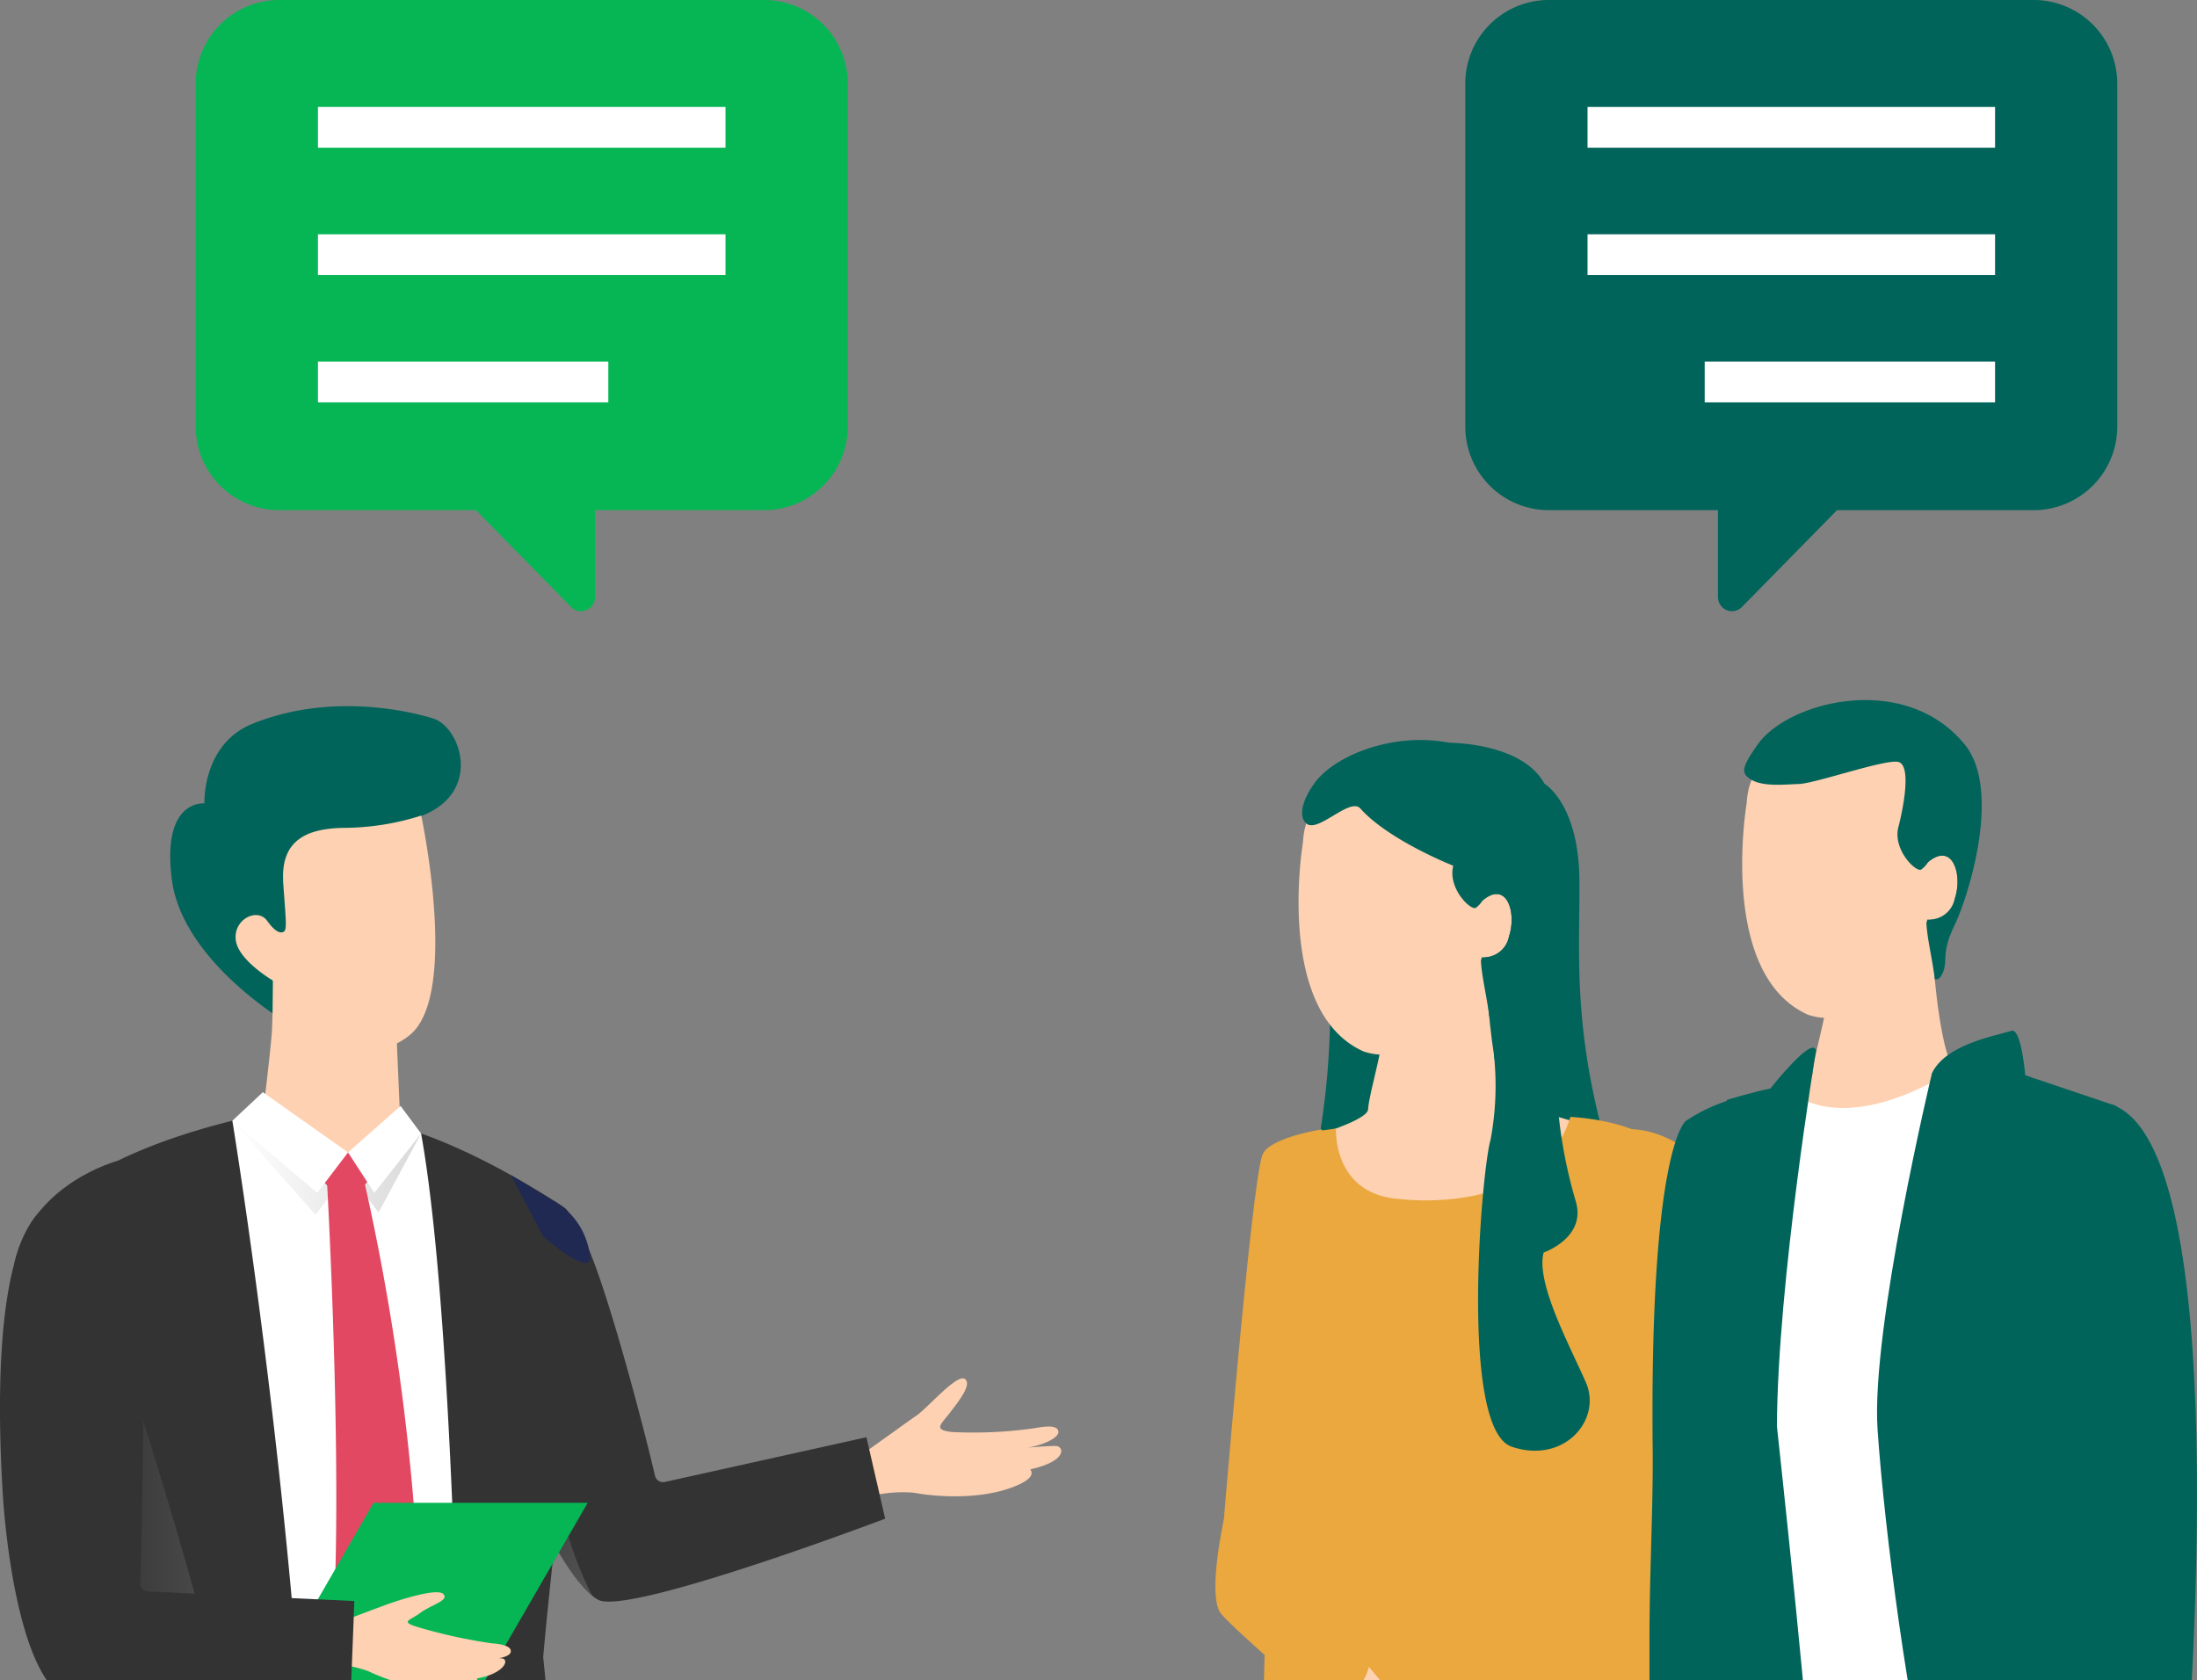
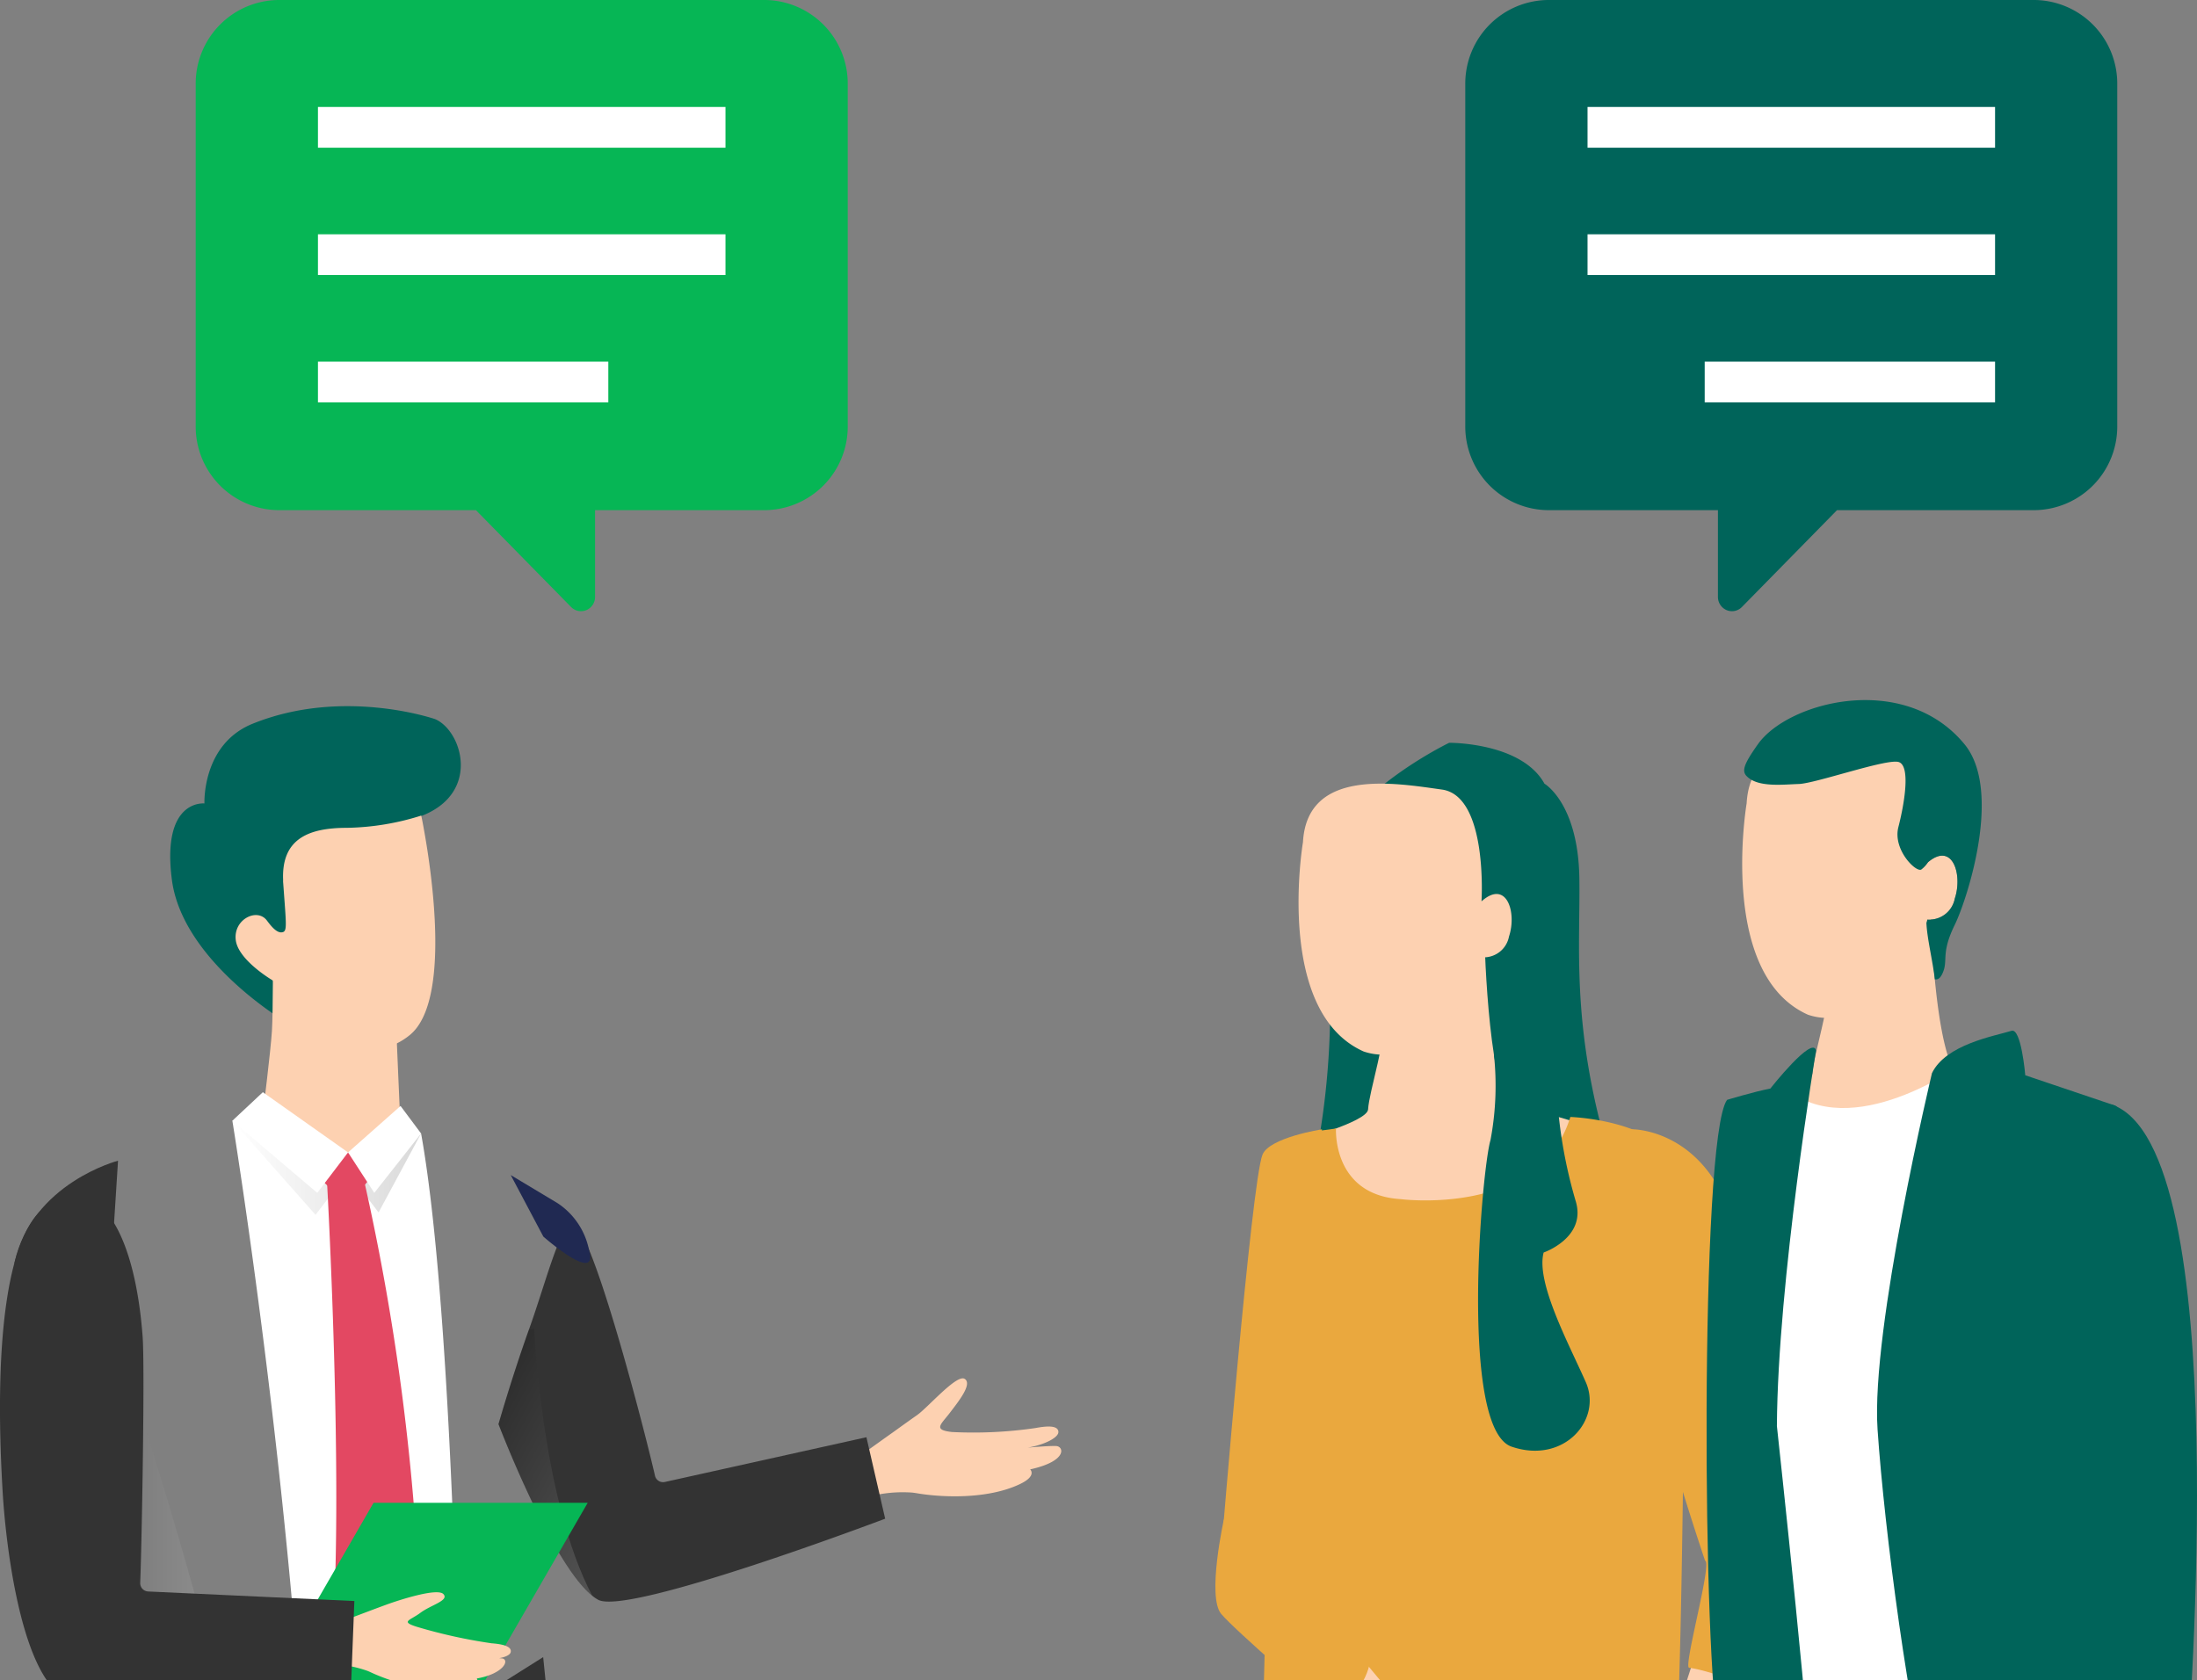
<svg xmlns="http://www.w3.org/2000/svg" xmlns:xlink="http://www.w3.org/1999/xlink" id="レイヤー_1" data-name="レイヤー 1" width="164.75" height="126" viewBox="0 0 164.75 126">
  <rect x="0" y="0" width="164.75" height="126" fill="#808080" stroke="none" />
  <defs>
    <style>
      .cls-1 {
        fill: none;
      }

      .cls-2 {
        fill: #06b655;
      }

      .cls-3 {
        fill: #fff;
      }

      .cls-4 {
        fill: #00645a;
      }

      .cls-5 {
        clip-path: url(#clip-path);
      }

      .cls-6 {
        fill: #eaa83e;
      }

      .cls-7 {
        fill: #fdd1b1;
      }

      .cls-8 {
        clip-path: url(#clip-path-2);
      }

      .cls-9 {
        fill: #333;
      }

      .cls-10, .cls-11, .cls-13 {
        isolation: isolate;
        opacity: 0.15;
      }

      .cls-10 {
        fill: url(#名称未設定グラデーション_2);
      }

      .cls-11 {
        fill: url(#名称未設定グラデーション_3);
      }

      .cls-12 {
        fill: #e34862;
      }

      .cls-13 {
        fill: url(#名称未設定グラデーション_4);
      }

      .cls-14 {
        fill: #202952;
      }
    </style>
    <clipPath id="clip-path">
      <rect class="cls-1" x="71.225" y="42" width="104" height="84" />
    </clipPath>
    <clipPath id="clip-path-2">
      <rect class="cls-1" x="-1.775" y="48.185" width="85.458" height="77.815" />
    </clipPath>
    <linearGradient id="名称未設定グラデーション_2" data-name="名称未設定グラデーション 2" x1="13642.038" y1="-3394.693" x2="13655.667" y2="-3394.693" gradientTransform="translate(13670.168 3585.368) rotate(-151.719)" gradientUnits="userSpaceOnUse">
      <stop offset="0" stop-color="#fff" />
      <stop offset="1" />
    </linearGradient>
    <linearGradient id="名称未設定グラデーション_3" data-name="名称未設定グラデーション 3" x1="-297.324" y1="148.414" x2="-283.168" y2="148.414" gradientTransform="matrix(1, 0, 0, -1, 314.745, 236)" xlink:href="#名称未設定グラデーション_2" />
    <linearGradient id="名称未設定グラデーション_4" data-name="名称未設定グラデーション 4" x1="12975.949" y1="116.283" x2="12990.002" y2="116.283" gradientTransform="translate(12993.879 236) rotate(180)" xlink:href="#名称未設定グラデーション_2" />
  </defs>
  <g id="レイヤー_2" data-name="レイヤー 2">
    <g id="テキスト">
      <g>
        <g>
          <g>
            <path class="cls-2" d="M57.377,0H20.869a6.27,6.27,0,0,0-6.194,6.309V31.953a6.271,6.271,0,0,0,6.194,6.309H35.69l7.135,7.264a1.04,1.04,0,0,0,1.148.232,1.073,1.073,0,0,0,.65-.991V38.262H57.377a6.271,6.271,0,0,0,6.194-6.309V6.309A6.27,6.27,0,0,0,57.377,0Z" />
            <g>
              <rect class="cls-3" x="23.843" y="8.022" width="30.56" height="3.056" />
              <rect class="cls-3" x="23.843" y="17.572" width="30.56" height="3.056" />
              <rect class="cls-3" x="23.843" y="27.122" width="21.774" height="3.056" />
            </g>
          </g>
          <g>
            <path class="cls-4" d="M109.879,6.309V31.953a6.271,6.271,0,0,0,6.194,6.309h12.752v6.505a1.073,1.073,0,0,0,.65.991,1.04,1.04,0,0,0,1.148-.232l7.132-7.264h14.821a6.271,6.271,0,0,0,6.194-6.309V6.309A6.27,6.27,0,0,0,152.581,0H116.073A6.27,6.27,0,0,0,109.879,6.309Z" />
            <g>
              <rect class="cls-3" x="119.047" y="8.022" width="30.56" height="3.056" />
              <rect class="cls-3" x="119.047" y="17.572" width="30.56" height="3.056" />
              <rect class="cls-3" x="127.833" y="27.122" width="21.774" height="3.056" />
            </g>
          </g>
        </g>
        <g>
          <g class="cls-5">
            <g>
              <g>
                <path class="cls-4" d="M108.673,55.71s5.425-.049,7.143,3.066c0,0,2.533,1.46,2.618,7.095s-.772,12.161,3.091,23.494c.888,2.6-10.993,4.292-10.993,4.292L98.187,89.021a59.061,59.061,0,0,0,.946-21.979C98.2,60.732,108.673,55.71,108.673,55.71Z" />
                <path class="cls-6" d="M99.133,84.7s-3.935.606-4.46,1.9c-.837,2.061-3.087,29.619-3.087,29.619s.354,1.3,4.99.53Z" />
                <path class="cls-7" d="M96.425,93.03c.169-1.542.389-7.034.666-7.42,0,0,5.445-1.443,5.5-2.407.082-1.386,1.316-4.888,1.554-8.834.06-.984,7.138-5.3,7.138-5.3s.126,10.225,1.653,13.627c0,0,5.435,1.339,11.632,3.578.566.2.765,1.248.987,2.33Z" />
                <path class="cls-6" d="M95.853,132.38l-1.18-2.132L95.68,91.227s-.228-3.431,1.011-5.366c.661-1.033,1.761-.948,3.493-1.225,0,0-.3,4.989,4.857,5.3,0,0,10.431,1.353,12.716-6.163,0,0,8.89.259,8.629,5.949,0,0-.154,42.247-.934,43.264A220.366,220.366,0,0,1,95.853,132.38Z" />
                <polygon class="cls-7" points="128.867 118.663 122.172 139.494 124.616 140.17 133.696 119.565 128.867 118.663" />
                <path class="cls-7" d="M97.707,63.17s-2.157,12.7,4.551,15.692a4.465,4.465,0,0,0,2.875,0c1.916-.479,5.032-3.234,5.989-7.068a1.918,1.918,0,0,0,2.036-1.557c.6-1.8-.179-4.311-2.062-2.635,0,0,.5-7.905-2.968-8.385S98.012,57.552,97.707,63.17Z" />
-                 <path class="cls-4" d="M102.014,60.64c-.786-.879-3.213,1.893-4.06,1.116-.478-.409-.489-1.456.59-2.98,2.237-3.159,10.862-5.429,15.332,0,2.856,3.465.174,11.587-.718,13.407-1,2.037-.531,2.57-.838,3.427-.215.594-.442.657-.642.623-.175-1.46-.576-3.023-.625-4.187.024-.083.048-.167.069-.252a1.918,1.918,0,0,0,2.036-1.557c.591-1.77-.158-4.234-1.98-2.7a2.077,2.077,0,0,1-.5.548c-.389.241-2.133-1.477-1.7-3.154C108.973,64.927,104.138,63.023,102.014,60.64Z" />
                <path class="cls-6" d="M122.471,84.7s5.648,0,7.617,7.43l4.631,24.281a5.992,5.992,0,0,1-.386,3.091c-2.574,6.87-3.307,6.134-4.157,6.354-.553.142-2.126-.583-3.513-.774-.448-.06,1.756-7.911,1.2-8.027C127.862,117.053,116.892,84.774,122.471,84.7Z" />
                <path class="cls-7" d="M95.359,116.28,114,138.6l-.643,1.571s-21.445-19.124-21.77-20.284c0,0-.041-3.207.047-4.25Z" />
                <path class="cls-6" d="M102.788,124.393s-.4,3.51-3.655,3.51c0,0-6.467-5.569-7.556-6.857s.2-7.084.2-7.084l3.342-.836-.066,2.51S102.191,123.878,102.788,124.393Z" />
                <path class="cls-4" d="M112.025,79.074a21.922,21.922,0,0,1-.254,6.427c-.679,2.318-2.334,21.662,1.584,23s6.813-2.009,5.56-4.843-3.758-7.47-3.16-9.718c0,0,3.194-1.1,2.421-3.8a35.912,35.912,0,0,1-1.417-7.985Z" />
              </g>
              <g>
-                 <path class="cls-4" d="M129.819,82.474a12.35,12.35,0,0,0-3.4,1.6s-2.729,1.865-2.486,24.7c.043,4.025-.238,9.257-.241,14.041v12.419l4.667.463s1.621-36.617,1.734-39.632Z" />
                <path class="cls-7" d="M129.682,85.944a8.369,8.369,0,0,1,.672-3.022s5.5-1.459,5.56-2.432c.081-1.4,1.327-4.937,1.568-8.924.06-.994,7.209-5.355,7.209-5.355s.129,10.328,1.672,13.765c0,0,10.1,1.963,11.749,3.615a4.826,4.826,0,0,1,1,2.353Z" />
                <path class="cls-3" d="M146.719,80.069s-8.595,6.066-13.344,1.043l-2.64,8.709v40.067s9.272.333,24.47-.057C161.994,129.656,146.719,80.069,146.719,80.069Z" />
                <path class="cls-7" d="M130.978,60.253s-2.178,12.826,4.6,15.852a4.515,4.515,0,0,0,2.905,0c1.935-.486,5.082-3.268,6.05-7.14a1.939,1.939,0,0,0,2.056-1.573c.606-1.816-.181-4.357-2.083-2.662,0,0,.511-7.986-3-8.47S131.288,54.58,130.978,60.253Z" />
                <path class="cls-4" d="M144.875,80.487s-4.591,19.2-4.079,26.729,2.374,21.75,4.275,28.737c.82,3.016,13.1-.109,14.3-5.413,0,0-2.92-20.487-2.945-22.819-.026-2.775,5.358-22.393,2.222-24.788l-6.776-2.287s-.3-3.557-1.026-3.336C149.525,77.713,145.914,78.333,144.875,80.487Z" />
                <path class="cls-4" d="M136.183,78.794s-2.873,17.283-2.936,28.157c0,0,2.926,26.9,2.506,27.389s-5.937-1.2-6.822-4.32c-1.241-4.384-1.5-44.682.58-47.53,0,0,2.06-.625,3.242-.846C132.753,81.644,135.934,77.607,136.183,78.794Z" />
                <path class="cls-4" d="M131.825,55.814c2.259-3.191,10.97-5.483,15.488,0,2.883,3.5.175,11.705-.727,13.545-1.008,2.057-.535,2.595-.847,3.461-.217.6-.446.663-.649.629-.175-1.475-.58-3.055-.632-4.23.025-.084.051-.168.072-.254a1.939,1.939,0,0,0,2.056-1.573c.6-1.788-.16-4.277-2-2.731a2.112,2.112,0,0,1-.509.553c-.394.242-2.157-1.492-1.719-3.186s.947-4.639,0-4.881S136.14,58.76,134.89,58.8c-1.192.037-2.985.26-3.842-.524C130.567,57.864,130.737,57.353,131.825,55.814Z" />
                <path class="cls-4" d="M164.036,131.809c0-1.669,3.689-45.809-5.7-48.976,0,0-2.63,7.63-2.246,11.735s-1.942,33.087-.4,35.116" />
              </g>
            </g>
          </g>
          <g class="cls-8">
            <g>
              <path class="cls-7" d="M64.883,108.91l-.069.6-.316,2.881s.5-.147,1.22-.274a9.951,9.951,0,0,1,2.712-.17c.1.011.2.028.3.043,1.781.311,5.315.5,7.788-.7,1.26-.611.732-1.086.732-1.086,2.817-.618,2.542-1.734,1.935-1.752-.563-.02-1.956.106-2.124.121,1.2-.193,2.327-.74,2.307-1.183-.02-.411-.585-.5-1.707-.288a32.261,32.261,0,0,1-6.265.3c-1.463-.157-.838-.561-.171-1.436s1.712-2.174,1.114-2.551-2.772,2.172-3.592,2.735c-.315.219-.966.683-1.641,1.171C66.03,108.084,64.883,108.91,64.883,108.91Z" />
              <path class="cls-9" d="M39.659,99.734c-1.264,3.529-2.278,7.077-2.278,7.077s3.993,10.449,7.03,12.868a2.792,2.792,0,0,0,.448.306c2.258,1.215,21.518-6.082,21.518-6.082l-1.405-6.11-15.107,3.354a.625.625,0,0,1-.75-.468l0-.009c-.686-3-4.29-17.07-5.921-18.754C42.225,90.913,41.071,95.81,39.659,99.734Z" />
              <path class="cls-10" d="M39.659,99.734c-1.264,3.529-2.278,7.077-2.278,7.077s3.993,10.449,7.03,12.868c-3.787-7.161-4.354-20.055-4.354-20.055S39.914,99.662,39.659,99.734Z" />
-               <path class="cls-9" d="M3.877,104.581a47.215,47.215,0,0,0,1.974,6.264,83.639,83.639,0,0,1,5.074,25.386,42.1,42.1,0,0,0,6.614,1.346A68.975,68.975,0,0,0,40.1,136.206c0-16.863,5.591-43.449,2.151-45.69S32,84.24,26.069,83.716l-6.36-.19C6.105,86.436,3.525,91,3.525,91S1.866,96.019,3.877,104.581Z" />
              <path class="cls-3" d="M17.425,84.058s4.574,27.982,5.7,53.927a56.6,56.6,0,0,0,11.43-.746s-.3-37.345-2.978-52.228L26.1,86.432Z" />
              <polygon class="cls-11" points="17.421 84.058 23.661 91.114 26.1 87.925 28.388 90.933 31.577 85.011 26.1 86.432 17.421 84.058" />
              <path class="cls-4" d="M12.89,65.985c.791,6.091,8.531,10.654,8.531,10.654a44.865,44.865,0,0,1,2.815-8.444c1.455-3.138,3.48-6.066,6.091-6.623,5.982-1.282,4.5-6.677,2.315-7.632-.035-.016-6.945-2.405-13.718.349-3.791,1.545-3.593,5.971-3.593,5.971S12.1,59.9,12.89,65.985Z" />
              <path class="cls-7" d="M19.712,83.529s3.421,2.97,6.385,2.9,3.941-1.8,3.941-1.8l-.171-3.9-.152-3.592-9.222-5.4-.026-.019v.063c0,.229,0,1.041-.006,2-.006,1.276-.025,2.812-.07,3.548C20.29,78.883,19.712,83.529,19.712,83.529Z" />
              <path class="cls-12" d="M27.985,88.046S26.86,89.723,26.1,89.853s-2.374-1.807-2.374-1.807L26.1,86.432Z" />
              <path class="cls-12" d="M24.87,123.606l3.967,6.836,2.742-7.1a175.979,175.979,0,0,0-4.367-35.2l-.977.133-1.72.235S25.825,111.662,24.87,123.606Z" />
              <polygon class="cls-3" points="26.1 86.432 23.791 89.465 17.421 84.058 19.711 81.915 26.1 86.432" />
              <polygon class="cls-3" points="30.036 82.947 26.1 86.432 28.068 89.465 31.577 85.011 30.036 82.947" />
              <path class="cls-13" d="M3.877,104.581a47.215,47.215,0,0,0,1.974,6.264,83.639,83.639,0,0,1,5.074,25.386,42.1,42.1,0,0,0,6.614,1.346,3.526,3.526,0,0,0,.323-.99c.965-5.687-8.631-34.729-8.631-34.729S6.207,103.343,3.877,104.581Z" />
              <path class="cls-7" d="M17.679,70.5c.179,1.521,2.778,3.036,2.778,3.036,2.006,2.982,6.57,7.126,10.283,4.084,3.085-2.538,1.629-12.22,1.048-15.414-.114-.652-.2-1.036-.2-1.036a19.423,19.423,0,0,1-5.557.917c-2.815,0-4.929.772-4.8,3.9,0,.006-.006.018,0,.024a1.3,1.3,0,0,0,.006.216c.239,3.329.323,3.659-.126,3.7s-.952-.707-1.12-.917C19.248,68.081,17.493,68.967,17.679,70.5Z" />
              <polygon class="cls-9" points="34.408 128.265 35.13 144.841 42.669 143.488 40.732 124.283 34.408 128.265" />
              <polygon class="cls-2" points="16.006 133.508 32.064 133.508 44.072 112.71 28.013 112.71 16.006 133.508" />
              <path class="cls-7" d="M25.146,121.787l-.2.512-.969,2.467s.481-.009,1.143.05a9.09,9.09,0,0,1,2.434.5c.085.032.171.072.252.109,1.5.7,4.571,1.716,7.042,1.245,1.258-.238.906-.783.906-.783,1.953-.337,2.471-1.339,1.94-1.5a7.575,7.575,0,0,0-1.716.015c1.106.118,2.231-.1,2.319-.491.081-.368-.4-.587-1.437-.664a38.971,38.971,0,0,1-5.6-1.236c-1.267-.4-.521-.464.265-1.049.807-.6,2.168-.918,1.73-1.4s-3.174.4-4.034.7c-.33.117-1.016.371-1.728.64Z" />
              <path class="cls-9" d="M3.665,90.326C.582,92.167-.491,100.306.2,111.909c.218,3.66,1.119,11.13,3.417,14.26a2.723,2.723,0,0,0,.353.412c1.861,1.764,22.359-.238,22.359-.238l.244-6.265-15.459-.716a.626.626,0,0,1-.6-.651v-.006c.123-3.075.355-16.136.181-18.474C10.179,93.339,7.877,87.81,3.665,90.326Z" />
              <path class="cls-14" d="M38.3,88.131l3.5,2.1a5.477,5.477,0,0,1,2.363,3.489c.787,2.722-3.418-.975-3.418-.975Z" />
-               <path class="cls-9" d="M8.851,87.053s-6.443,1.668-7.77,7.667L8.09,99Z" />
+               <path class="cls-9" d="M8.851,87.053s-6.443,1.668-7.77,7.667L8.09,99" />
            </g>
          </g>
        </g>
      </g>
    </g>
  </g>
</svg>